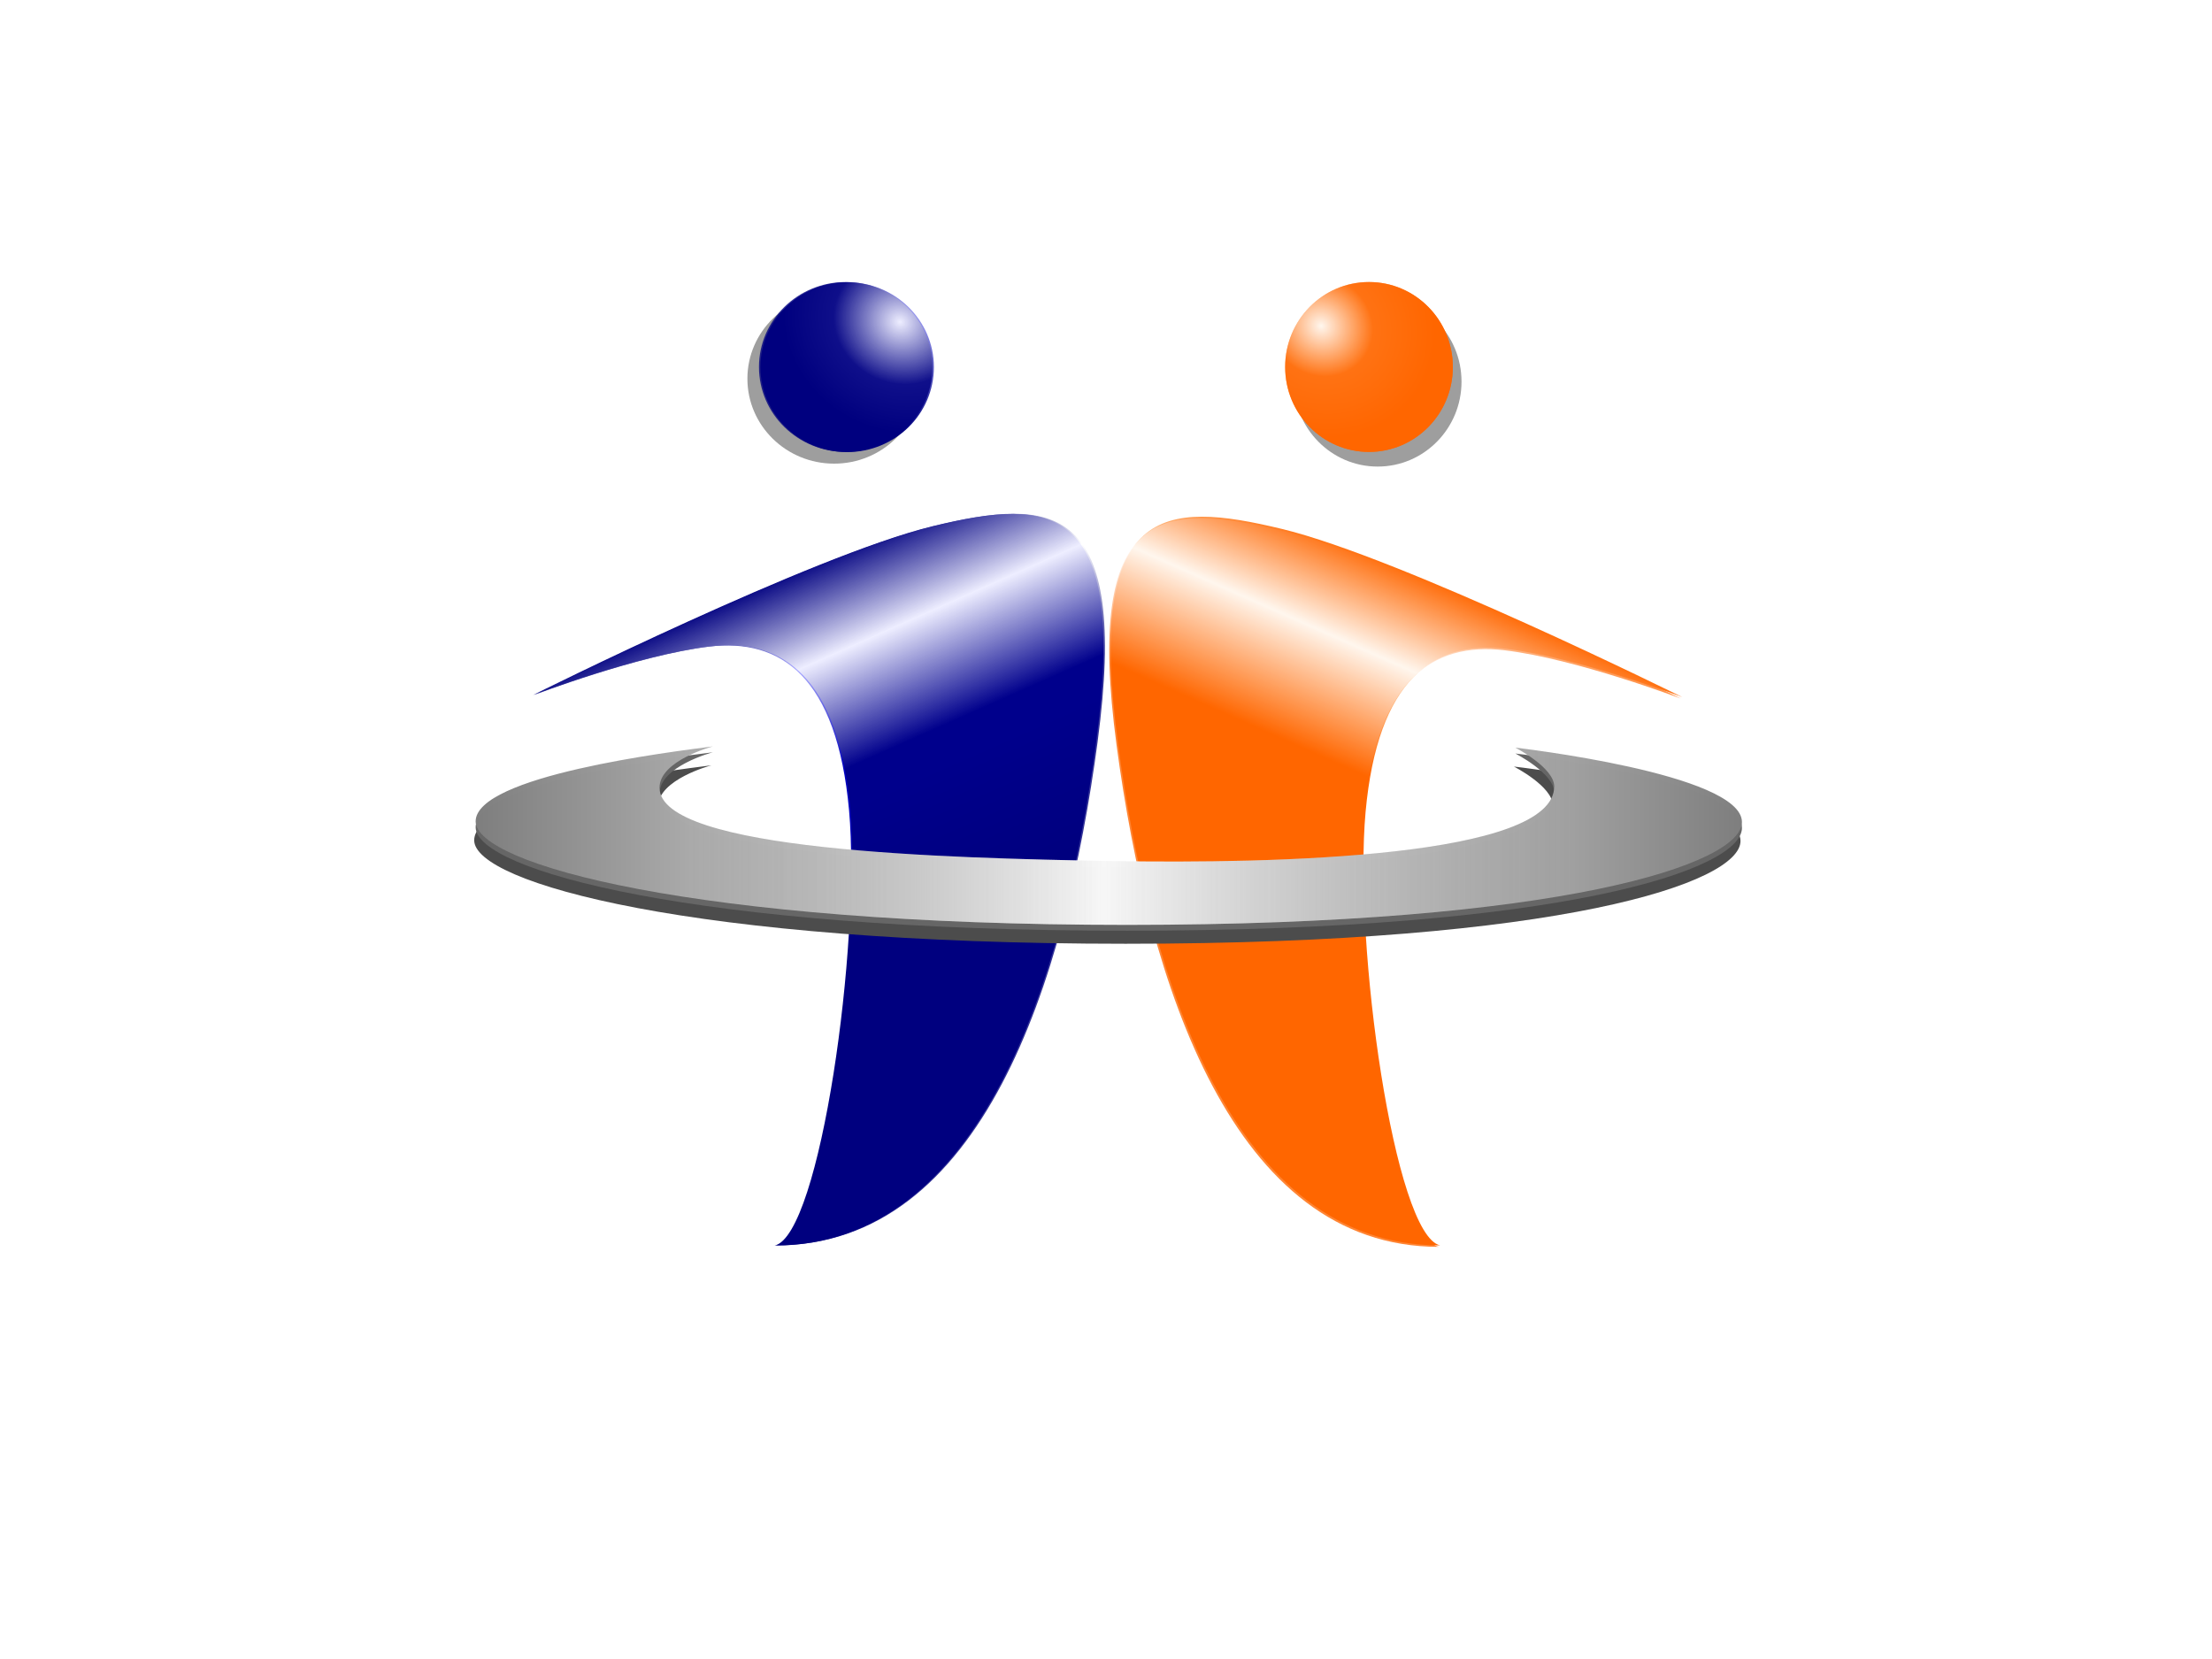
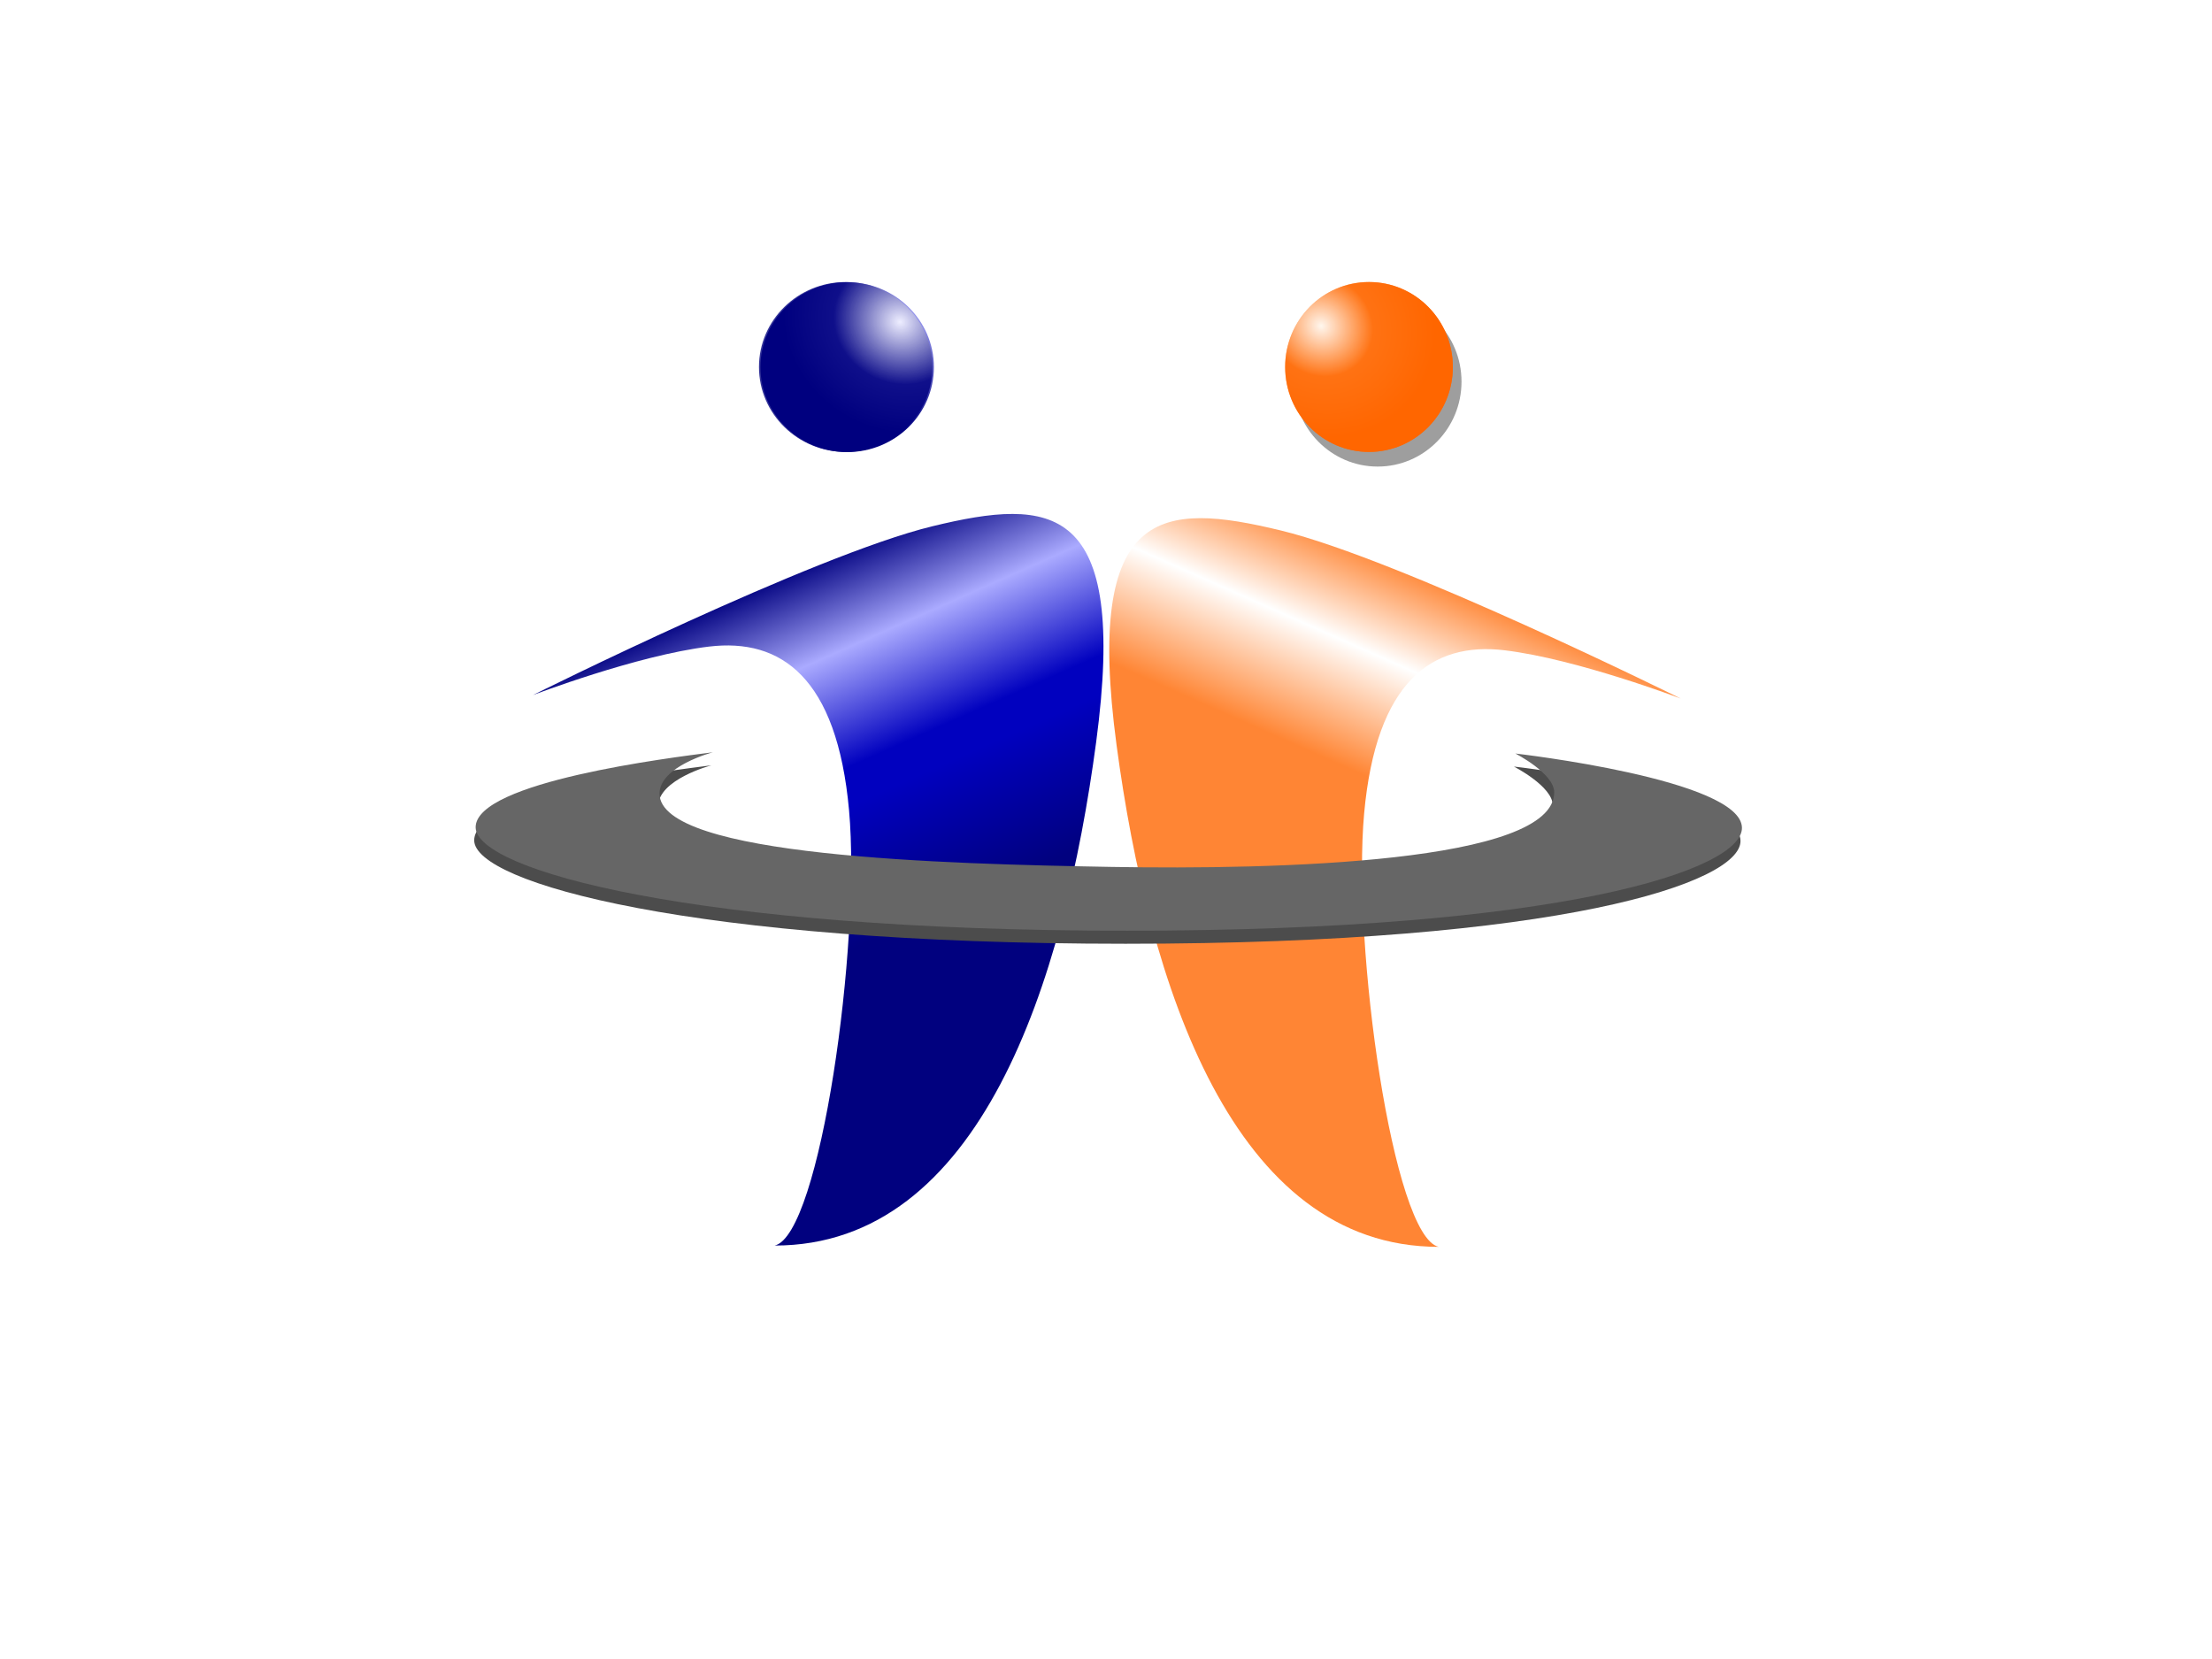
<svg xmlns="http://www.w3.org/2000/svg" width="800" height="600">
  <title>Logo ICP</title>
  <defs>
    <linearGradient id="svg_11">
      <stop stop-color="#00007f" offset="0" />
      <stop stop-color="#ffffff" stop-opacity="0.996" offset="1" />
    </linearGradient>
    <linearGradient id="svg_12" x1="0" y1="1" x2="0" y2="0.004">
      <stop stop-color="#00007f" offset="0" />
      <stop stop-color="#ffffff" stop-opacity="0.996" offset="0.703" />
      <stop stop-color="#00007f" stop-opacity="0.996" offset="1" />
    </linearGradient>
    <linearGradient id="svg_13" x1="0.188" y1="1" x2="0" y2="0.004">
      <stop stop-color="#00007f" offset="0" />
      <stop stop-color="#ffffff" stop-opacity="0.996" offset="0.855" />
      <stop stop-color="#00007f" stop-opacity="0.996" offset="1" />
    </linearGradient>
    <linearGradient id="svg_14" x1="0.262" y1="1" x2="0" y2="0.176">
      <stop stop-color="#00007f" offset="0" />
      <stop stop-color="#ffffff" stop-opacity="0.996" offset="0.855" />
      <stop stop-color="#00007f" stop-opacity="0.996" offset="1" />
    </linearGradient>
    <linearGradient id="svg_15" x1="0.262" y1="1" x2="0" y2="0.176">
      <stop stop-color="#00007f" offset="0.602" />
      <stop stop-color="#ffffff" stop-opacity="0.996" offset="0.855" />
      <stop stop-color="#00007f" stop-opacity="0.996" offset="1" />
    </linearGradient>
    <linearGradient id="svg_16" x1="0.262" y1="1" x2="0" y2="0.176">
      <stop stop-color="#00007f" offset="0.602" />
      <stop stop-color="#ffffff" stop-opacity="0.996" offset="0.855" />
      <stop stop-color="#00007f" stop-opacity="0.996" offset="0.93" />
    </linearGradient>
    <linearGradient id="svg_17" x1="0.684" y1="1">
      <stop stop-color="#ff7f00" offset="0.469" />
      <stop stop-color="#ffffff" stop-opacity="0.996" offset="0.664" />
      <stop stop-color="#ff7f00" stop-opacity="0.996" offset="0.746" />
    </linearGradient>
    <linearGradient id="svg_18" x1="0.684" y1="1" x2="1" y2="0">
      <stop stop-color="#ff7f00" offset="0.566" />
      <stop stop-color="#ffffff" stop-opacity="0.996" offset="0.742" />
      <stop stop-color="#ff7f00" stop-opacity="0.996" offset="0.848" />
    </linearGradient>
    <linearGradient id="svg_19" x1="0.684" y1="1" x2="1" y2="0">
      <stop stop-color="#ff7f00" offset="0.566" />
      <stop stop-color="#ffffff" stop-opacity="0.996" offset="0.695" />
      <stop stop-color="#ff7f00" stop-opacity="0.996" offset="0.781" />
    </linearGradient>
    <linearGradient id="svg_20" x1="0.684" y1="1" x2="1" y2="0">
      <stop stop-color="#ff7f00" offset="0.547" />
      <stop stop-color="#ffffff" stop-opacity="0.996" offset="0.719" />
      <stop stop-color="#ff7f00" stop-opacity="0.996" offset="0.781" />
    </linearGradient>
    <linearGradient id="svg_21" x1="0.684" y1="1" x2="1" y2="0">
      <stop stop-color="#ff7f00" offset="0.547" />
      <stop stop-color="#ffffff" stop-opacity="0.996" offset="0.738" />
      <stop stop-color="#ff7f00" stop-opacity="0.996" offset="0.781" />
    </linearGradient>
    <radialGradient id="svg_22" spreadMethod="pad" gradientTransform="rotate(31.655,0.5,0.5) translate(0,0.272) scale(1,0.455)">
      <stop stop-color="#ffffff" stop-opacity="0.996" offset="0" />
      <stop stop-color="#ff7f00" offset="0.48" />
    </radialGradient>
    <radialGradient id="svg_23" spreadMethod="pad" gradientTransform="rotate(32,0.5,0.5) translate(0,0.038) scale(1,0.924)" cx="0.5" cy="0.5" r="0.791">
      <stop stop-color="#ffffff" stop-opacity="0.996" offset="0" />
      <stop stop-color="#ff7f00" offset="0.48" />
    </radialGradient>
    <radialGradient id="svg_24" spreadMethod="pad" gradientTransform="rotate(32,0.215,0.258) translate(0,0.021) scale(1,0.92)" cx="0.215" cy="0.258" r="0.791">
      <stop stop-color="#ffffff" stop-opacity="0.996" offset="0" />
      <stop stop-color="#ff7f00" offset="0.48" />
    </radialGradient>
    <linearGradient id="svg_25" x1="0.293" y1="1" x2="0" y2="0.176">
      <stop stop-color="#00007f" offset="0.602" />
      <stop stop-color="#ffffff" stop-opacity="0.996" offset="0.855" />
      <stop stop-color="#00007f" stop-opacity="0.996" offset="0.93" />
    </linearGradient>
    <linearGradient id="svg_26" x1="0.242" y1="0.992" x2="0" y2="0.176">
      <stop stop-color="#00007f" offset="0.602" />
      <stop stop-color="#ffffff" stop-opacity="0.996" offset="0.855" />
      <stop stop-color="#00007f" stop-opacity="0.996" offset="0.93" />
    </linearGradient>
    <linearGradient id="svg_27" x1="0.254" y1="1" x2="0" y2="0.176">
      <stop stop-color="#00007f" offset="0.602" />
      <stop stop-color="#ffffff" stop-opacity="0.996" offset="0.855" />
      <stop stop-color="#00007f" stop-opacity="0.996" offset="0.93" />
    </linearGradient>
    <linearGradient id="svg_28" x1="0.254" y1="1" x2="0" y2="0.176">
      <stop stop-color="#00007f" offset="0.602" />
      <stop stop-color="#ffffff" stop-opacity="0.996" offset="0.879" />
      <stop stop-color="#00007f" stop-opacity="0.996" offset="0.93" />
    </linearGradient>
    <linearGradient id="svg_29" x1="0.254" y1="1" x2="0" y2="0.176">
      <stop stop-color="#00007f" offset="0.684" />
      <stop stop-color="#ffffff" stop-opacity="0.996" offset="0.879" />
      <stop stop-color="#00007f" stop-opacity="0.996" offset="0.93" />
    </linearGradient>
    <linearGradient id="svg_30" x1="0.254" y1="1" x2="0" y2="0.227">
      <stop stop-color="#00007f" offset="0.684" />
      <stop stop-color="#ffffff" stop-opacity="0.996" offset="0.879" />
      <stop stop-color="#00007f" stop-opacity="0.996" offset="0.93" />
    </linearGradient>
    <linearGradient id="svg_31" x1="0.277" y1="1" x2="0" y2="0.227">
      <stop stop-color="#00007f" offset="0.684" />
      <stop stop-color="#ffffff" stop-opacity="0.996" offset="0.879" />
      <stop stop-color="#00007f" stop-opacity="0.996" offset="0.93" />
    </linearGradient>
    <linearGradient id="svg_32" x1="0.277" y1="1" x2="0" y2="0.227" spreadMethod="repeat">
      <stop stop-color="#00007f" offset="0.684" />
      <stop stop-color="#ffffff" stop-opacity="0.996" offset="0.879" />
      <stop stop-color="#00007f" stop-opacity="0.996" offset="0.93" />
    </linearGradient>
    <linearGradient id="svg_33" x1="0.273" y1="1" x2="0.016" y2="0.219" spreadMethod="pad">
      <stop stop-color="#00007f" offset="0.684" />
      <stop stop-color="#ffffff" stop-opacity="0.996" offset="0.879" />
      <stop stop-color="#00007f" stop-opacity="0.996" offset="0.93" />
    </linearGradient>
    <linearGradient id="svg_34" x1="0.285" y1="1" x2="0.016" y2="0.219" spreadMethod="pad">
      <stop stop-color="#00007f" offset="0.684" />
      <stop stop-color="#ffffff" stop-opacity="0.996" offset="0.879" />
      <stop stop-color="#00007f" stop-opacity="0.996" offset="0.93" />
    </linearGradient>
    <linearGradient id="svg_35" x1="0.684" y1="1" x2="1" y2="0">
      <stop stop-color="#ff7f00" offset="0.547" />
      <stop stop-color="#ffffff" stop-opacity="0.996" offset="0.668" />
      <stop stop-color="#ff7f00" stop-opacity="0.996" offset="0.781" />
    </linearGradient>
    <linearGradient id="svg_36" x1="0.684" y1="1" x2="1" y2="0">
      <stop stop-color="#ff7f00" offset="0" />
      <stop stop-color="#ffaa56" stop-opacity="0.996" offset="0.676" />
      <stop stop-color="#ff7f00" stop-opacity="0.996" offset="0.77" />
    </linearGradient>
    <linearGradient id="svg_37" x1="0.684" y1="1" x2="1" y2="0">
      <stop stop-color="#ff7f00" offset="0" />
      <stop stop-color="#ffaa56" stop-opacity="0.996" offset="0.441" />
      <stop stop-color="#ffd4aa" stop-opacity="0.996" offset="0.676" />
      <stop stop-color="#ff7f00" stop-opacity="0.996" offset="0.77" />
    </linearGradient>
    <radialGradient id="svg_38" spreadMethod="pad" gradientTransform="rotate(32,0.215,0.258) translate(0,0.021) scale(1,0.92)" cx="0.215" cy="0.258" r="0.791">
      <stop stop-color="#ffd4aa" stop-opacity="0.996" offset="0" />
      <stop stop-color="#ff7f00" offset="0.48" />
    </radialGradient>
    <radialGradient id="svg_39" spreadMethod="pad" gradientTransform="rotate(32,0.215,0.258) translate(0,0.021) scale(1,0.92)" cx="0.215" cy="0.258" r="0.791">
      <stop stop-color="#ffd4aa" stop-opacity="0.996" offset="0" />
      <stop stop-color="#ff7f00" offset="0.48" />
    </radialGradient>
    <radialGradient id="svg_40" spreadMethod="pad" gradientTransform="rotate(32,0.215,0.258) translate(0,0.021) scale(1,0.92)" cx="0.215" cy="0.258" r="1.445">
      <stop stop-color="#ffd4aa" stop-opacity="0.996" offset="0" />
      <stop stop-color="#ff7f00" offset="0.48" />
    </radialGradient>
    <linearGradient id="svg_41" x1="0.684" y1="1" x2="1" y2="0">
      <stop stop-color="#ff7f00" offset="0" />
      <stop stop-color="#ffaa56" stop-opacity="0.996" offset="0.441" />
      <stop stop-color="#ffd4aa" stop-opacity="0.996" offset="0.758" />
      <stop stop-color="#ff7f00" stop-opacity="0.996" offset="0.859" />
    </linearGradient>
    <linearGradient id="svg_42" x1="0.684" y1="1" x2="0.973" y2="0.066">
      <stop stop-color="#ff7f00" offset="0" />
      <stop stop-color="#ffaa56" stop-opacity="0.996" offset="0.441" />
      <stop stop-color="#ffd4aa" stop-opacity="0.996" offset="0.758" />
      <stop stop-color="#ff7f00" stop-opacity="0.996" offset="0.859" />
    </linearGradient>
    <linearGradient id="svg_43" x1="0.684" y1="1" x2="0.973" y2="0.066">
      <stop stop-color="#ff7f00" offset="0" />
      <stop stop-color="#ffaa56" stop-opacity="0.996" offset="0.441" />
      <stop stop-color="#ffd4aa" stop-opacity="0.996" offset="0.801" />
      <stop stop-color="#ff7f00" stop-opacity="0.996" offset="0.914" />
    </linearGradient>
    <linearGradient id="svg_44" x1="0.684" y1="1" x2="1" y2="0.09">
      <stop stop-color="#ff7f00" offset="0" />
      <stop stop-color="#ffaa56" stop-opacity="0.996" offset="0.441" />
      <stop stop-color="#ffd4aa" stop-opacity="0.996" offset="0.801" />
      <stop stop-color="#ff7f00" stop-opacity="0.996" offset="0.887" />
    </linearGradient>
    <linearGradient id="svg_45" x1="0.684" y1="1" x2="1" y2="0.164">
      <stop stop-color="#ff7f00" offset="0" />
      <stop stop-color="#ffaa56" stop-opacity="0.996" offset="0.441" />
      <stop stop-color="#ffd4aa" stop-opacity="0.996" offset="0.801" />
      <stop stop-color="#ff7f00" stop-opacity="0.996" offset="0.887" />
    </linearGradient>
    <linearGradient id="svg_46" x1="0.684" y1="1" x2="1" y2="0.137">
      <stop stop-color="#ff7f00" offset="0" />
      <stop stop-color="#ffaa56" stop-opacity="0.996" offset="0.441" />
      <stop stop-color="#ffd4aa" stop-opacity="0.996" offset="0.766" />
      <stop stop-color="#ff7f00" stop-opacity="0.996" offset="0.887" />
    </linearGradient>
    <linearGradient id="svg_47" x1="0.703" y1="1" x2="1" y2="0.137">
      <stop stop-color="#ff7f00" offset="0" />
      <stop stop-color="#ffaa56" stop-opacity="0.996" offset="0.441" />
      <stop stop-color="#ffd4aa" stop-opacity="0.996" offset="0.766" />
      <stop stop-color="#ff7f00" stop-opacity="0.996" offset="0.887" />
    </linearGradient>
    <linearGradient id="svg_48" x1="0.703" y1="1" x2="1" y2="0.168">
      <stop stop-color="#ff7f00" offset="0" />
      <stop stop-color="#ffaa56" stop-opacity="0.996" offset="0.441" />
      <stop stop-color="#ffd4aa" stop-opacity="0.996" offset="0.766" />
      <stop stop-color="#ff7f00" stop-opacity="0.996" offset="0.914" />
    </linearGradient>
    <linearGradient id="svg_49" x1="0.703" y1="1" x2="1" y2="0.168">
      <stop stop-color="#ff7f00" offset="0.332" />
      <stop stop-color="#ffaa56" stop-opacity="0.996" offset="0.586" />
      <stop stop-color="#ffd4aa" stop-opacity="0.996" offset="0.766" />
      <stop stop-color="#ff7f00" stop-opacity="0.996" offset="0.914" />
    </linearGradient>
    <linearGradient id="svg_52" x1="0.297" y1="1" x2="0" y2="0.168">
      <stop stop-color="#ff7f00" offset="0.332" />
      <stop stop-color="#ffaa56" stop-opacity="0.996" offset="0.586" />
      <stop stop-color="#ffd4aa" stop-opacity="0.996" offset="0.766" />
      <stop stop-color="#ff7f00" stop-opacity="0.996" offset="0.914" />
    </linearGradient>
    <radialGradient id="svg_53" spreadMethod="pad" gradientTransform="rotate(32,0.215,0.258) translate(0,0.021) scale(1,0.92)" cx="0.215" cy="0.258" r="1.445">
      <stop stop-color="#ffd4aa" stop-opacity="0.996" offset="0" />
      <stop stop-color="#ff7f00" offset="0.48" />
    </radialGradient>
    <radialGradient id="svg_54" spreadMethod="pad" gradientTransform="rotate(32,0.812,0.234) translate(0,0.019) scale(1,0.92)" cx="0.812" cy="0.234" r="1.445">
      <stop stop-color="#aaaaff" stop-opacity="0.996" offset="0" />
      <stop stop-color="#00007f" stop-opacity="0.996" offset="0.48" />
    </radialGradient>
    <linearGradient id="svg_55" x1="0.297" y1="1" x2="0" y2="0.168">
      <stop stop-color="#00007f" stop-opacity="0.996" offset="0.332" />
      <stop stop-color="#0000bf" stop-opacity="0.996" offset="0.539" />
      <stop stop-color="#0000ff" stop-opacity="0.996" offset="0.586" />
      <stop stop-color="#aaaaff" stop-opacity="0.996" offset="0.766" />
      <stop stop-color="#00007f" stop-opacity="0.996" offset="0.914" />
    </linearGradient>
    <linearGradient id="svg_56" x1="0.297" y1="1" x2="0" y2="0.168">
      <stop stop-color="#00007f" stop-opacity="0.996" offset="0.332" />
      <stop stop-color="#0000bf" stop-opacity="0.996" offset="0.539" />
      <stop stop-color="#0000bf" stop-opacity="0.996" offset="0.594" />
      <stop stop-color="#aaaaff" stop-opacity="0.996" offset="0.766" />
      <stop stop-color="#00007f" stop-opacity="0.996" offset="0.914" />
    </linearGradient>
    <linearGradient id="svg_58" spreadMethod="pad">
      <stop stop-color="none" offset="0" />
      <stop stop-color="#cccccc" stop-opacity="0.996" offset="0.473" />
      <stop stop-color="none" offset="1" />
    </linearGradient>
    <linearGradient id="svg_59" spreadMethod="pad" x1="0" y1="0" x2="1" y2="0">
      <stop stop-color="none" offset="0" />
      <stop stop-color="#ffffff" stop-opacity="0.996" offset="0.473" />
      <stop stop-color="none" offset="1" />
    </linearGradient>
    <linearGradient id="svg_60" x2="1" y2="1" x1="1" y1="0">
      <stop stop-color="#7f7f7f" offset="0" />
      <stop stop-color="#808080" offset="0.133" />
      <stop stop-color="#ffffff" stop-opacity="0.996" offset="0.133" />
      <stop stop-color="#999999" stop-opacity="0.996" offset="0.273" />
      <stop stop-color="#000000" stop-opacity="0.996" offset="0.41" />
      <stop stop-color="#808080" offset="0.582" />
      <stop stop-color="#ffffff" stop-opacity="0.996" offset="0.582" />
      <stop stop-color="#808080" offset="0.75" />
      <stop stop-color="#333333" stop-opacity="0.996" offset="0.75" />
      <stop stop-color="#808080" offset="1" />
    </linearGradient>
    <linearGradient id="svg_61" x2="1" y2="1" x1="0" y1="0">
      <stop stop-color="#7f7f7f" offset="0" />
      <stop stop-color="#ffffff" stop-opacity="0.996" offset="0.133" />
      <stop stop-color="#808080" offset="0.133" />
      <stop stop-color="#999999" stop-opacity="0.996" offset="0.273" />
      <stop stop-color="#000000" stop-opacity="0.996" offset="0.41" />
      <stop stop-color="#ffffff" stop-opacity="0.996" offset="0.582" />
      <stop stop-color="#808080" offset="0.582" />
      <stop stop-color="#333333" stop-opacity="0.996" offset="0.75" />
      <stop stop-color="#808080" offset="0.75" />
      <stop stop-color="#808080" offset="0.879" />
      <stop stop-color="#cccccc" stop-opacity="0.996" offset="0.879" />
      <stop stop-color="#808080" offset="1" />
    </linearGradient>
    <linearGradient id="svg_62" spreadMethod="pad" x1="0" y1="0" x2="1" y2="0">
      <stop stop-color="none" offset="0" />
      <stop stop-color="#ffffff" stop-opacity="0.996" offset="0.473" />
      <stop stop-color="none" offset="1" />
    </linearGradient>
    <linearGradient id="svg_63" x2="1" y2="0" x1="0" y1="0">
      <stop stop-color="#7f7f7f" offset="0" />
      <stop stop-color="#808080" offset="0.133" />
      <stop stop-color="#ffffff" stop-opacity="0.996" offset="0.133" />
      <stop stop-color="#999999" stop-opacity="0.996" offset="0.273" />
      <stop stop-color="#000000" stop-opacity="0.996" offset="0.41" />
      <stop stop-color="#808080" offset="0.582" />
      <stop stop-color="#ffffff" stop-opacity="0.996" offset="0.582" />
      <stop stop-color="#808080" offset="0.75" />
      <stop stop-color="#333333" stop-opacity="0.996" offset="0.75" />
      <stop stop-color="#cccccc" stop-opacity="0.996" offset="0.879" />
      <stop stop-color="#808080" offset="0.879" />
      <stop stop-color="#808080" offset="1" />
    </linearGradient>
    <linearGradient id="svg_64" spreadMethod="pad" x1="0" y1="0" x2="1" y2="0">
      <stop stop-color="none" offset="0" />
      <stop stop-color="#ffffff" stop-opacity="0.996" offset="0.496" />
      <stop stop-color="none" offset="0.734" />
      <stop stop-color="#cccccc" stop-opacity="0.996" offset="0.734" />
      <stop stop-color="none" offset="1" />
    </linearGradient>
    <radialGradient id="svg_66" spreadMethod="pad">
      <stop stop-color="#ffffff" stop-opacity="0.996" offset="0" />
      <stop stop-color="#7f7f7f" stop-opacity="0.996" offset="1" />
    </radialGradient>
    <radialGradient id="svg_67" spreadMethod="pad" cx="0.496" cy="0.727" r="0.5">
      <stop stop-color="#ffffff" stop-opacity="0.996" offset="0" />
      <stop stop-color="#7f7f7f" stop-opacity="0.996" offset="1" />
    </radialGradient>
    <radialGradient id="svg_68" spreadMethod="pad" cx="0.492" cy="0.797" r="0.5">
      <stop stop-color="#ffffff" stop-opacity="0.996" offset="0" />
      <stop stop-color="#7f7f7f" stop-opacity="0.996" offset="1" />
    </radialGradient>
    <linearGradient id="svg_2">
      <stop offset="0" stop-color="#666666" />
      <stop offset="0.496" stop-opacity="0.996" stop-color="#e5e5e5" />
      <stop offset="1" stop-opacity="0.996" stop-color="#666666" />
    </linearGradient>
    <linearGradient y2="0" x2="1" y1="0" x1="0" id="svg_6">
      <stop offset="0.168" stop-color="none" />
      <stop offset="0.496" stop-opacity="0.996" stop-color="#e5e5e5" />
      <stop offset="0.867" stop-color="none" />
    </linearGradient>
    <radialGradient id="svg_8" spreadMethod="pad" gradientTransform="rotate(32,0.812,0.234) translate(0,0.019) scale(1,0.92)" cx="0.812" cy="0.234" r="1.445">
      <stop stop-color="#ffffff" stop-opacity="0.996" offset="0" />
      <stop stop-color="#00007f" stop-opacity="0.996" offset="0.27" />
    </radialGradient>
    <radialGradient id="svg_9" spreadMethod="pad" gradientTransform="rotate(32,0.215,0.258) translate(0,0.021) scale(1,0.92)" cx="0.215" cy="0.258" r="1.445">
      <stop stop-color="#ffd4aa" stop-opacity="0.996" offset="0" />
      <stop stop-color="#ff6600" offset="0.48" stop-opacity="0.996" />
    </radialGradient>
    <radialGradient id="svg_65" spreadMethod="pad" gradientTransform="rotate(32,0.215,0.258) translate(0,0.021) scale(1,0.92)" cx="0.215" cy="0.258" r="1.445">
      <stop stop-color="#ffffff" stop-opacity="0.996" offset="0" />
      <stop stop-color="#ff6600" offset="0.219" stop-opacity="0.996" />
    </radialGradient>
    <radialGradient id="svg_70" spreadMethod="pad" gradientTransform="rotate(32,0.812,0.234) translate(0,0.019) scale(1,0.92)" cx="0.812" cy="0.234" r="1.445">
      <stop stop-color="#ffffff" stop-opacity="0.996" offset="0" />
      <stop stop-color="#666666" stop-opacity="0.996" offset="0.27" />
    </radialGradient>
    <filter id="svg_69_blur">
      <feGaussianBlur stdDeviation="1.4" />
    </filter>
    <radialGradient id="svg_72" spreadMethod="pad" gradientTransform="rotate(32,0.215,0.258) translate(0,0.021) scale(1,0.92)" cx="0.215" cy="0.258" r="1.445">
      <stop stop-color="#ffffff" stop-opacity="0.996" offset="0" />
      <stop stop-color="#666666" offset="0.219" stop-opacity="0.996" />
    </radialGradient>
    <filter id="svg_71_blur">
      <feGaussianBlur stdDeviation="1.4" />
    </filter>
    <linearGradient id="svg_74" x1="0.297" y1="1" x2="0" y2="0.168">
      <stop stop-color="#00007f" stop-opacity="0.996" offset="0.332" />
      <stop stop-color="#00007f" stop-opacity="0.996" offset="0.539" />
      <stop stop-color="#00007f" stop-opacity="0.996" offset="0.594" />
      <stop stop-color="#ffffff" stop-opacity="0.996" offset="0.766" />
      <stop stop-color="#00007f" stop-opacity="0.996" offset="0.914" />
    </linearGradient>
    <linearGradient id="svg_76" x1="0.703" y1="1" x2="1" y2="0.168">
      <stop stop-color="#ff6600" offset="0.332" stop-opacity="0.996" />
      <stop stop-color="#ff6600" stop-opacity="0.996" offset="0.586" />
      <stop stop-color="#ffffff" stop-opacity="0.996" offset="0.766" />
      <stop stop-color="#ff7f00" stop-opacity="0.996" offset="0.914" />
    </linearGradient>
    <linearGradient id="svg_77" x1="0.703" y1="1" x2="1" y2="0.168">
      <stop stop-color="#ff6600" offset="0.332" stop-opacity="0.996" />
      <stop stop-color="#ff6600" stop-opacity="0.996" offset="0.516" />
      <stop stop-color="#ff6600" stop-opacity="0.996" offset="0.586" />
      <stop stop-color="#ffffff" stop-opacity="0.996" offset="0.766" />
      <stop stop-color="#ff6600" stop-opacity="0.996" offset="0.914" />
    </linearGradient>
    <linearGradient id="svg_78" x1="0.703" y1="1" x2="1" y2="0.168">
      <stop stop-color="#ff6600" offset="0.332" stop-opacity="0.996" />
      <stop stop-color="#ff6600" stop-opacity="0.996" offset="0.586" />
      <stop stop-color="#ffd4aa" stop-opacity="0.996" offset="0.766" />
      <stop stop-color="#ff6600" stop-opacity="0.996" offset="0.914" />
    </linearGradient>
    <linearGradient id="svg_80" x1="0.703" y1="1" x2="1" y2="0.168">
      <stop stop-color="#666666" offset="0.332" stop-opacity="0.996" />
      <stop stop-color="#666666" stop-opacity="0.996" offset="0.516" />
      <stop stop-color="#666666" stop-opacity="0.996" offset="0.586" />
      <stop stop-color="#ffffff" stop-opacity="0.996" offset="0.766" />
      <stop stop-color="#666666" stop-opacity="0.996" offset="0.914" />
    </linearGradient>
    <linearGradient id="svg_82" x1="0.297" y1="1" x2="0" y2="0.168">
      <stop stop-color="#666666" stop-opacity="0.996" offset="0.332" />
      <stop stop-color="#666666" stop-opacity="0.996" offset="0.539" />
      <stop stop-color="#666666" stop-opacity="0.996" offset="0.594" />
      <stop stop-color="#ffffff" stop-opacity="0.996" offset="0.766" />
      <stop stop-color="#666666" stop-opacity="0.996" offset="0.914" />
    </linearGradient>
    <filter id="path2388_blur">
      <feGaussianBlur stdDeviation="1.4" />
    </filter>
    <linearGradient id="svg_84" x1="0" y1="0" x2="1" y2="0">
      <stop offset="0" stop-color="#7f7f7f" stop-opacity="0.996" />
      <stop offset="0.496" stop-opacity="0.996" stop-color="#ffffff" />
      <stop offset="1" stop-opacity="0.996" stop-color="#7f7f7f" />
    </linearGradient>
    <linearGradient y2="0" x2="1" y1="0" x1="0" id="svg_85">
      <stop offset="0.168" stop-color="none" />
      <stop offset="0.496" stop-opacity="0.996" stop-color="#e5e5e5" />
      <stop offset="0.867" stop-color="none" />
    </linearGradient>
    <linearGradient id="svg_88" x2="1" y2="0.754" x1="1" y1="0">
      <stop stop-color="#666666" stop-opacity="0.996" offset="0" />
      <stop stop-color="#cccccc" stop-opacity="0.996" offset="0.688" />
      <stop stop-color="#4c4c4c" stop-opacity="0.996" offset="1" />
    </linearGradient>
    <linearGradient id="svg_89" x2="1" y2="1" x1="1" y1="0">
      <stop stop-color="#666666" stop-opacity="0.996" offset="0" />
      <stop stop-color="#cccccc" stop-opacity="0.996" offset="0.688" />
      <stop stop-color="#4c4c4c" stop-opacity="0.996" offset="1" />
    </linearGradient>
    <linearGradient id="svg_90" x2="1" y2="1" x1="1" y1="0">
      <stop stop-color="#666666" stop-opacity="0.996" offset="0" />
      <stop stop-color="#ffffff" stop-opacity="0.996" offset="0.688" />
      <stop stop-color="#4c4c4c" stop-opacity="0.996" offset="1" />
    </linearGradient>
    <linearGradient id="svg_91" x2="1" y2="0.352" x1="1" y1="0">
      <stop stop-color="#666666" stop-opacity="0.996" offset="0" />
      <stop stop-color="#ffffff" stop-opacity="0.996" offset="0.688" />
      <stop stop-color="#4c4c4c" stop-opacity="0.996" offset="1" />
    </linearGradient>
  </defs>
  <g>
    <title>Layer 1</title>
    <rect fill="#000000" x="346" y="304" width="1" height="0" id="svg_5" />
    <ellipse fill="url(#svg_72)" stroke-width="null" stroke-dasharray="null" stroke-linejoin="null" stroke-linecap="null" cx="498.253" cy="138.019" rx="30.323" ry="30.722" opacity="0.8" id="svg_71" filter="url(#svg_71_blur)" />
-     <ellipse fill="url(#svg_70)" stroke-width="null" stroke-dasharray="null" stroke-linejoin="null" stroke-linecap="null" cx="301.678" cy="136.959" rx="31.368" ry="30.722" opacity="0.8" id="svg_69" filter="url(#svg_69_blur)" />
-     <path d="m520.835,450.408c-74.453,0 -104.866,-94.746 -116.485,-181.404c-11.618,-86.658 16.233,-88.109 59.381,-77.683c43.147,10.426 144.664,60.787 144.664,60.787c0,0 -37.599,-14.327 -63.74,-17.455c-26.141,-3.128 -46.415,11.08 -50.772,58.99c-4.357,47.91 10.422,152.98 26.951,156.765z" fill="url(#svg_78)" id="svg_3" />
    <ellipse fill="url(#svg_9)" stroke-width="null" stroke-dasharray="null" stroke-linejoin="null" stroke-linecap="null" cx="495.116" cy="132.722" rx="30.323" ry="30.722" id="svg_10" />
    <path d="m280.17,450.47c74.32,0 104.678,-95.127 116.276,-182.133c11.598,-87.006 -16.204,-88.463 -59.274,-77.995c-43.07,10.468 -144.406,61.032 -144.406,61.032c0,0 37.531,-14.385 63.625,-17.525c26.094,-3.14 46.332,11.124 50.681,59.227c4.349,48.103 -10.403,153.595 -26.902,157.395z" fill="url(#svg_56)" id="svg_50" />
    <ellipse fill="url(#svg_54)" stroke-width="null" stroke-dasharray="null" stroke-linejoin="null" stroke-linecap="null" cx="306.384" cy="132.784" rx="31.368" ry="30.722" id="svg_51" />
    <ellipse fill="url(#svg_8)" stroke-width="null" stroke-dasharray="null" stroke-linejoin="null" stroke-linecap="null" cx="305.861" cy="132.722" rx="31.368" ry="30.722" id="svg_7" opacity="0.8" />
    <ellipse fill="url(#svg_65)" stroke-width="null" stroke-dasharray="null" stroke-linejoin="null" stroke-linecap="null" cx="495.116" cy="132.722" rx="30.323" ry="30.722" id="svg_57" opacity="0.8" />
-     <path d="m280.693,450.408c74.32,0 104.678,-95.127 116.276,-182.133c11.597,-87.006 -16.204,-88.463 -59.274,-77.995c-43.07,10.468 -144.406,61.032 -144.406,61.032c0,0 37.531,-14.385 63.625,-17.525c26.094,-3.14 46.332,11.124 50.681,59.227c4.349,48.103 -10.403,153.595 -26.902,157.395z" fill="url(#svg_74)" id="svg_73" opacity="0.8" />
    <path d="m520.313,450.937c-74.453,0 -104.866,-94.746 -116.485,-181.404c-11.618,-86.658 16.233,-88.109 59.381,-77.683c43.147,10.426 144.664,60.787 144.664,60.787c0,0 -37.599,-14.327 -63.74,-17.455c-26.141,-3.128 -46.415,11.08 -50.772,58.99c-4.357,47.91 10.421,152.98 26.951,156.765z" fill="url(#svg_77)" id="svg_75" opacity="0.8" />
    <path d="m257.295,276.783c-15.007,1.929 -85.795,10.623 -85.795,27.125c0,15.443 78.949,37.418 235.606,37.418c157.408,0 222.371,-22.082 222.371,-37.176c0,-17.583 -81.954,-26.914 -81.954,-26.914c0,0 14.054,7.184 14.054,14.033c0,25.54 -100.464,28.035 -160.2,26.976c-59.736,-1.059 -163.377,-3.669 -163.377,-26.533c0,-9.856 19.294,-14.929 19.294,-14.929z" id="path2388" fill="#4c4c4c" filter="url(#path2388_blur)" />
    <path d="m257.818,272.068c-15.007,1.929 -85.795,10.623 -85.795,27.125c0,15.443 78.949,37.418 235.606,37.418c157.408,0 222.371,-22.083 222.371,-37.176c0,-17.583 -81.954,-26.914 -81.954,-26.914c0,0 14.055,7.184 14.055,14.033c0,25.54 -100.464,28.035 -160.2,26.976c-59.736,-1.059 -163.377,-3.669 -163.377,-26.533c0,-9.856 19.294,-14.929 19.294,-14.929l0,0z" fill="#666666" id="svg_83" />
-     <path id="svg_1" d="m257.818,269.949c-15.007,1.929 -85.795,10.623 -85.795,27.125c0,15.443 78.949,37.418 235.606,37.418c157.408,0 222.371,-22.083 222.371,-37.176c0,-17.583 -81.954,-26.914 -81.954,-26.914c0,0 14.055,7.184 14.055,14.033c0,25.54 -100.464,28.035 -160.2,26.976c-59.736,-1.059 -163.377,-3.669 -163.377,-26.533c0,-9.856 19.294,-14.929 19.294,-14.929l0,0z" fill="url(#svg_84)" />
-     <path opacity="0.3" id="svg_4" d="m257.818,269.949c-15.007,1.929 -85.795,10.623 -85.795,27.125c0,15.443 78.949,37.418 235.606,37.418c157.408,0 222.371,-22.083 222.371,-37.176c0,-17.583 -81.954,-26.914 -81.954,-26.914c0,0 14.055,7.184 14.055,14.033c0,25.54 -100.464,28.035 -160.2,26.976c-59.736,-1.059 -163.377,-3.669 -163.377,-26.533c0,-9.856 19.294,-14.929 19.294,-14.929l0,0z" fill="url(#svg_85)" />
  </g>
</svg>